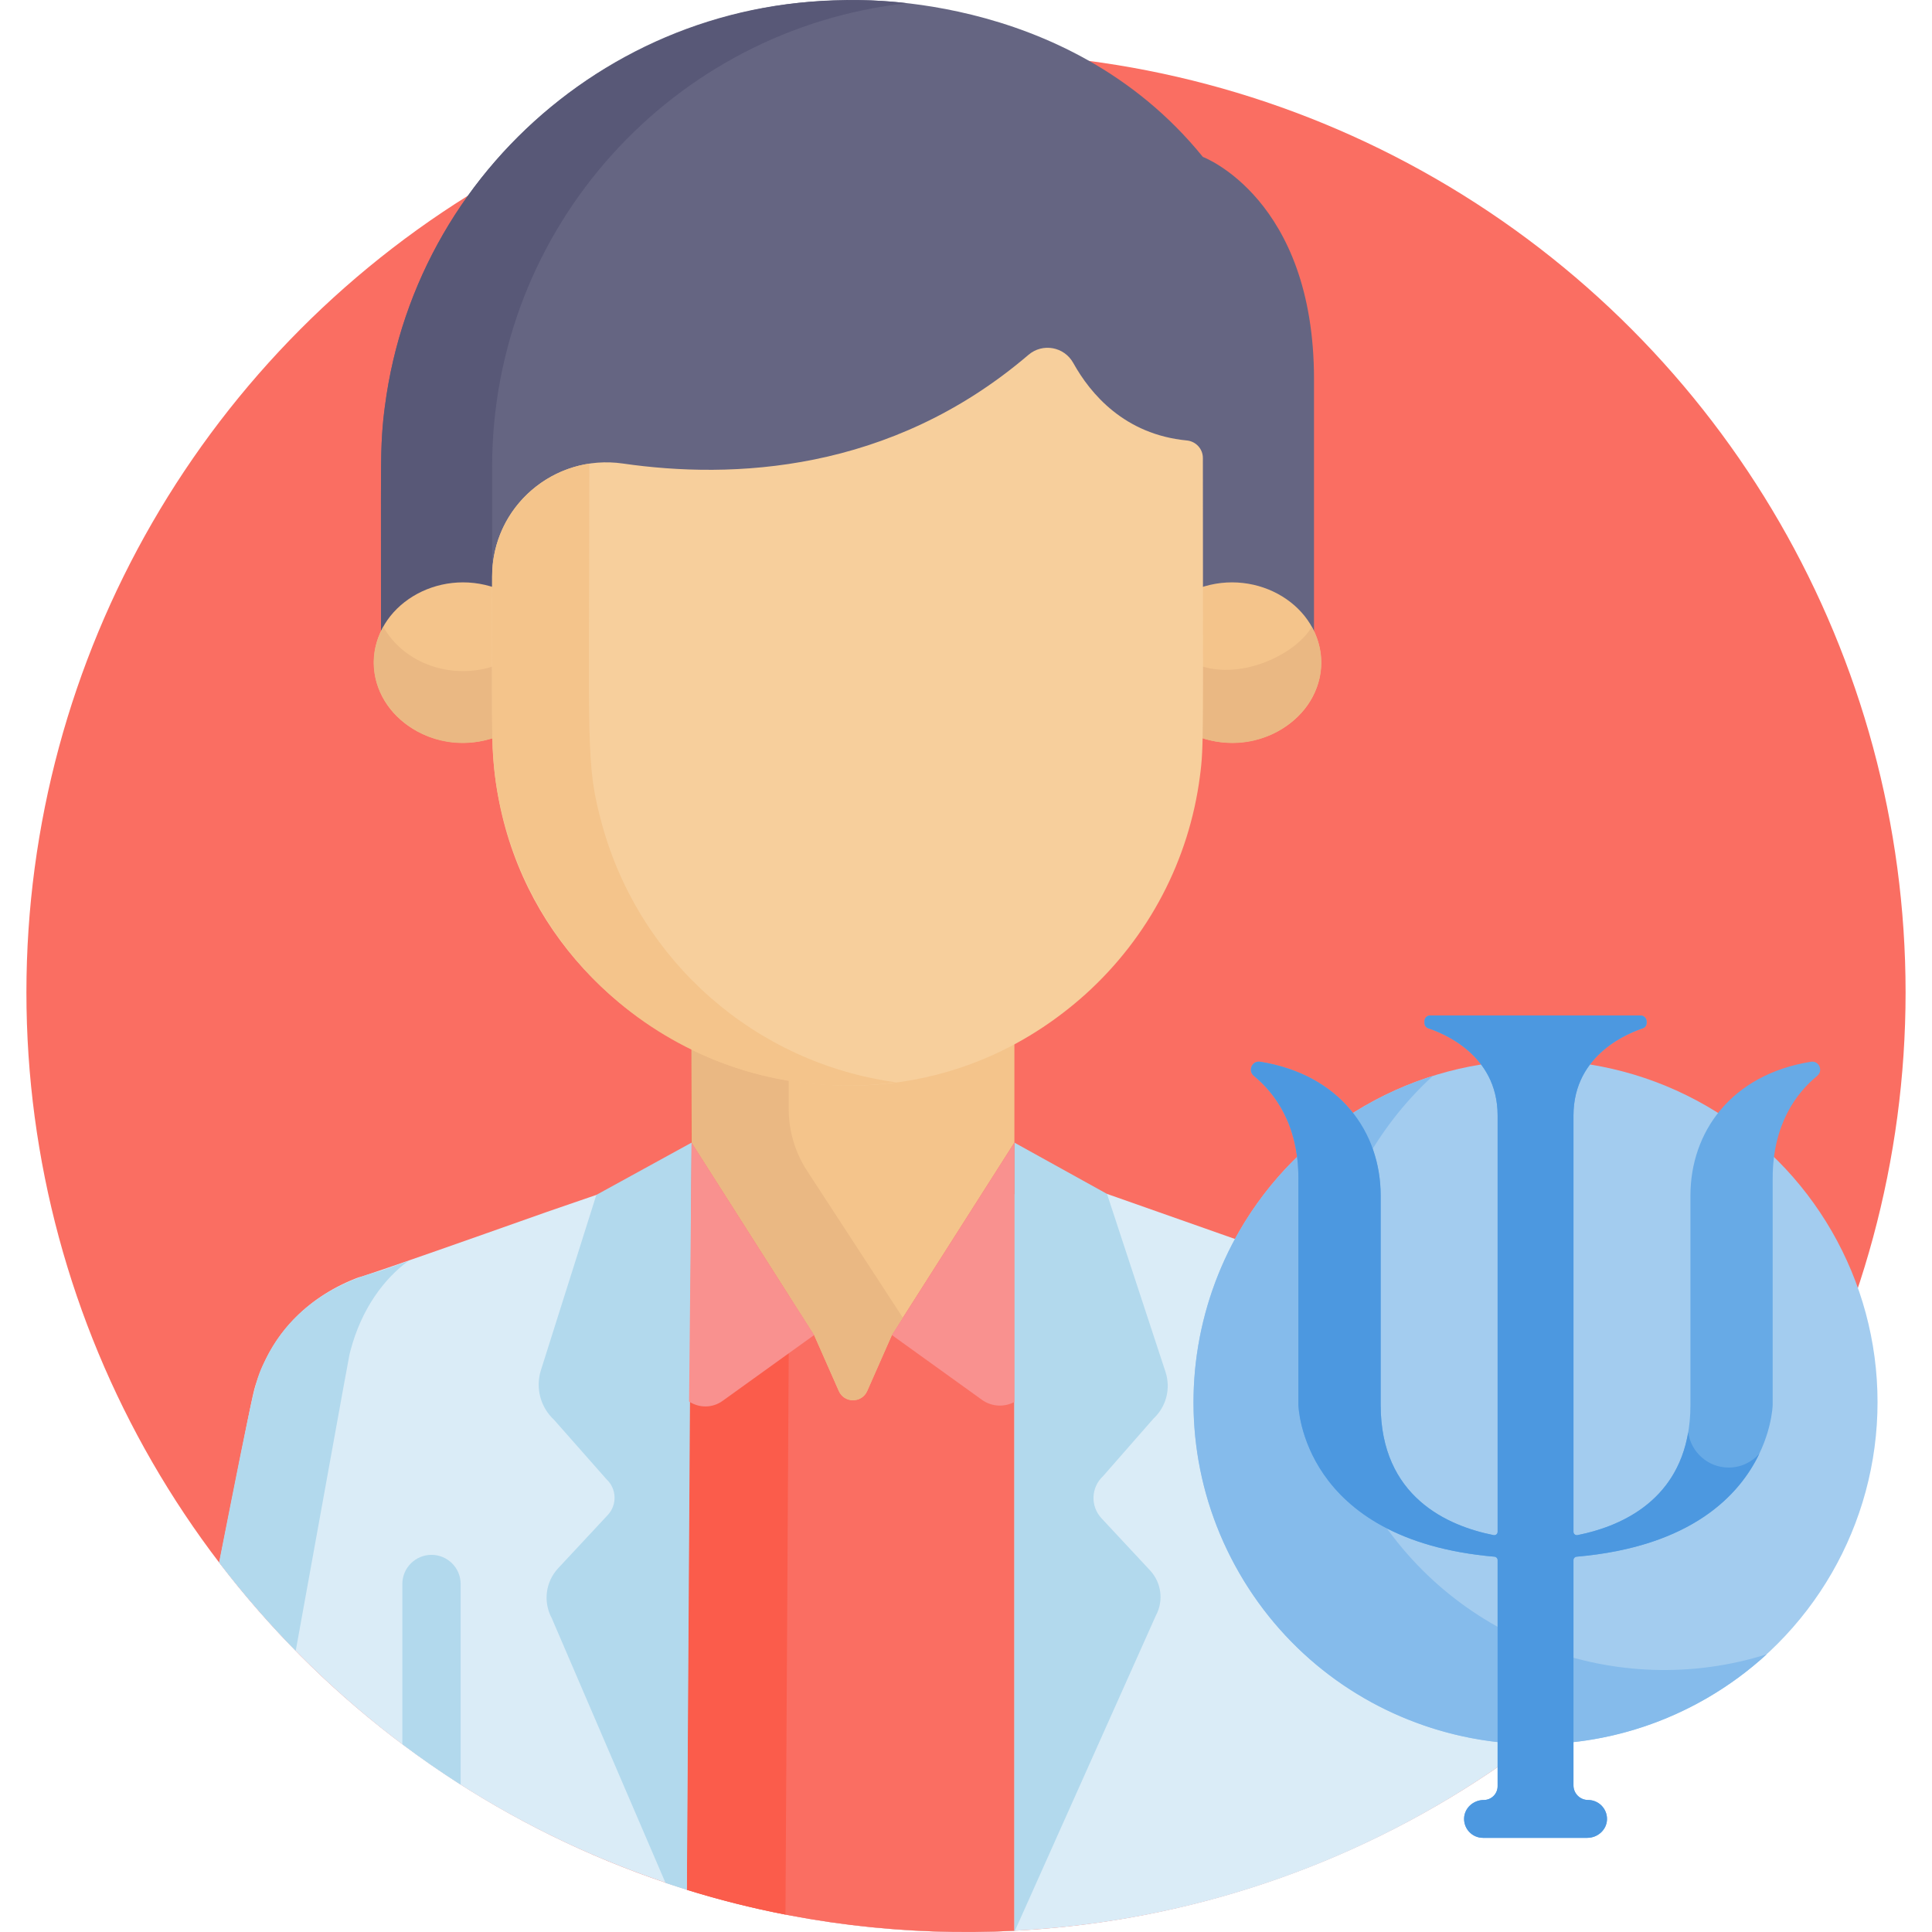
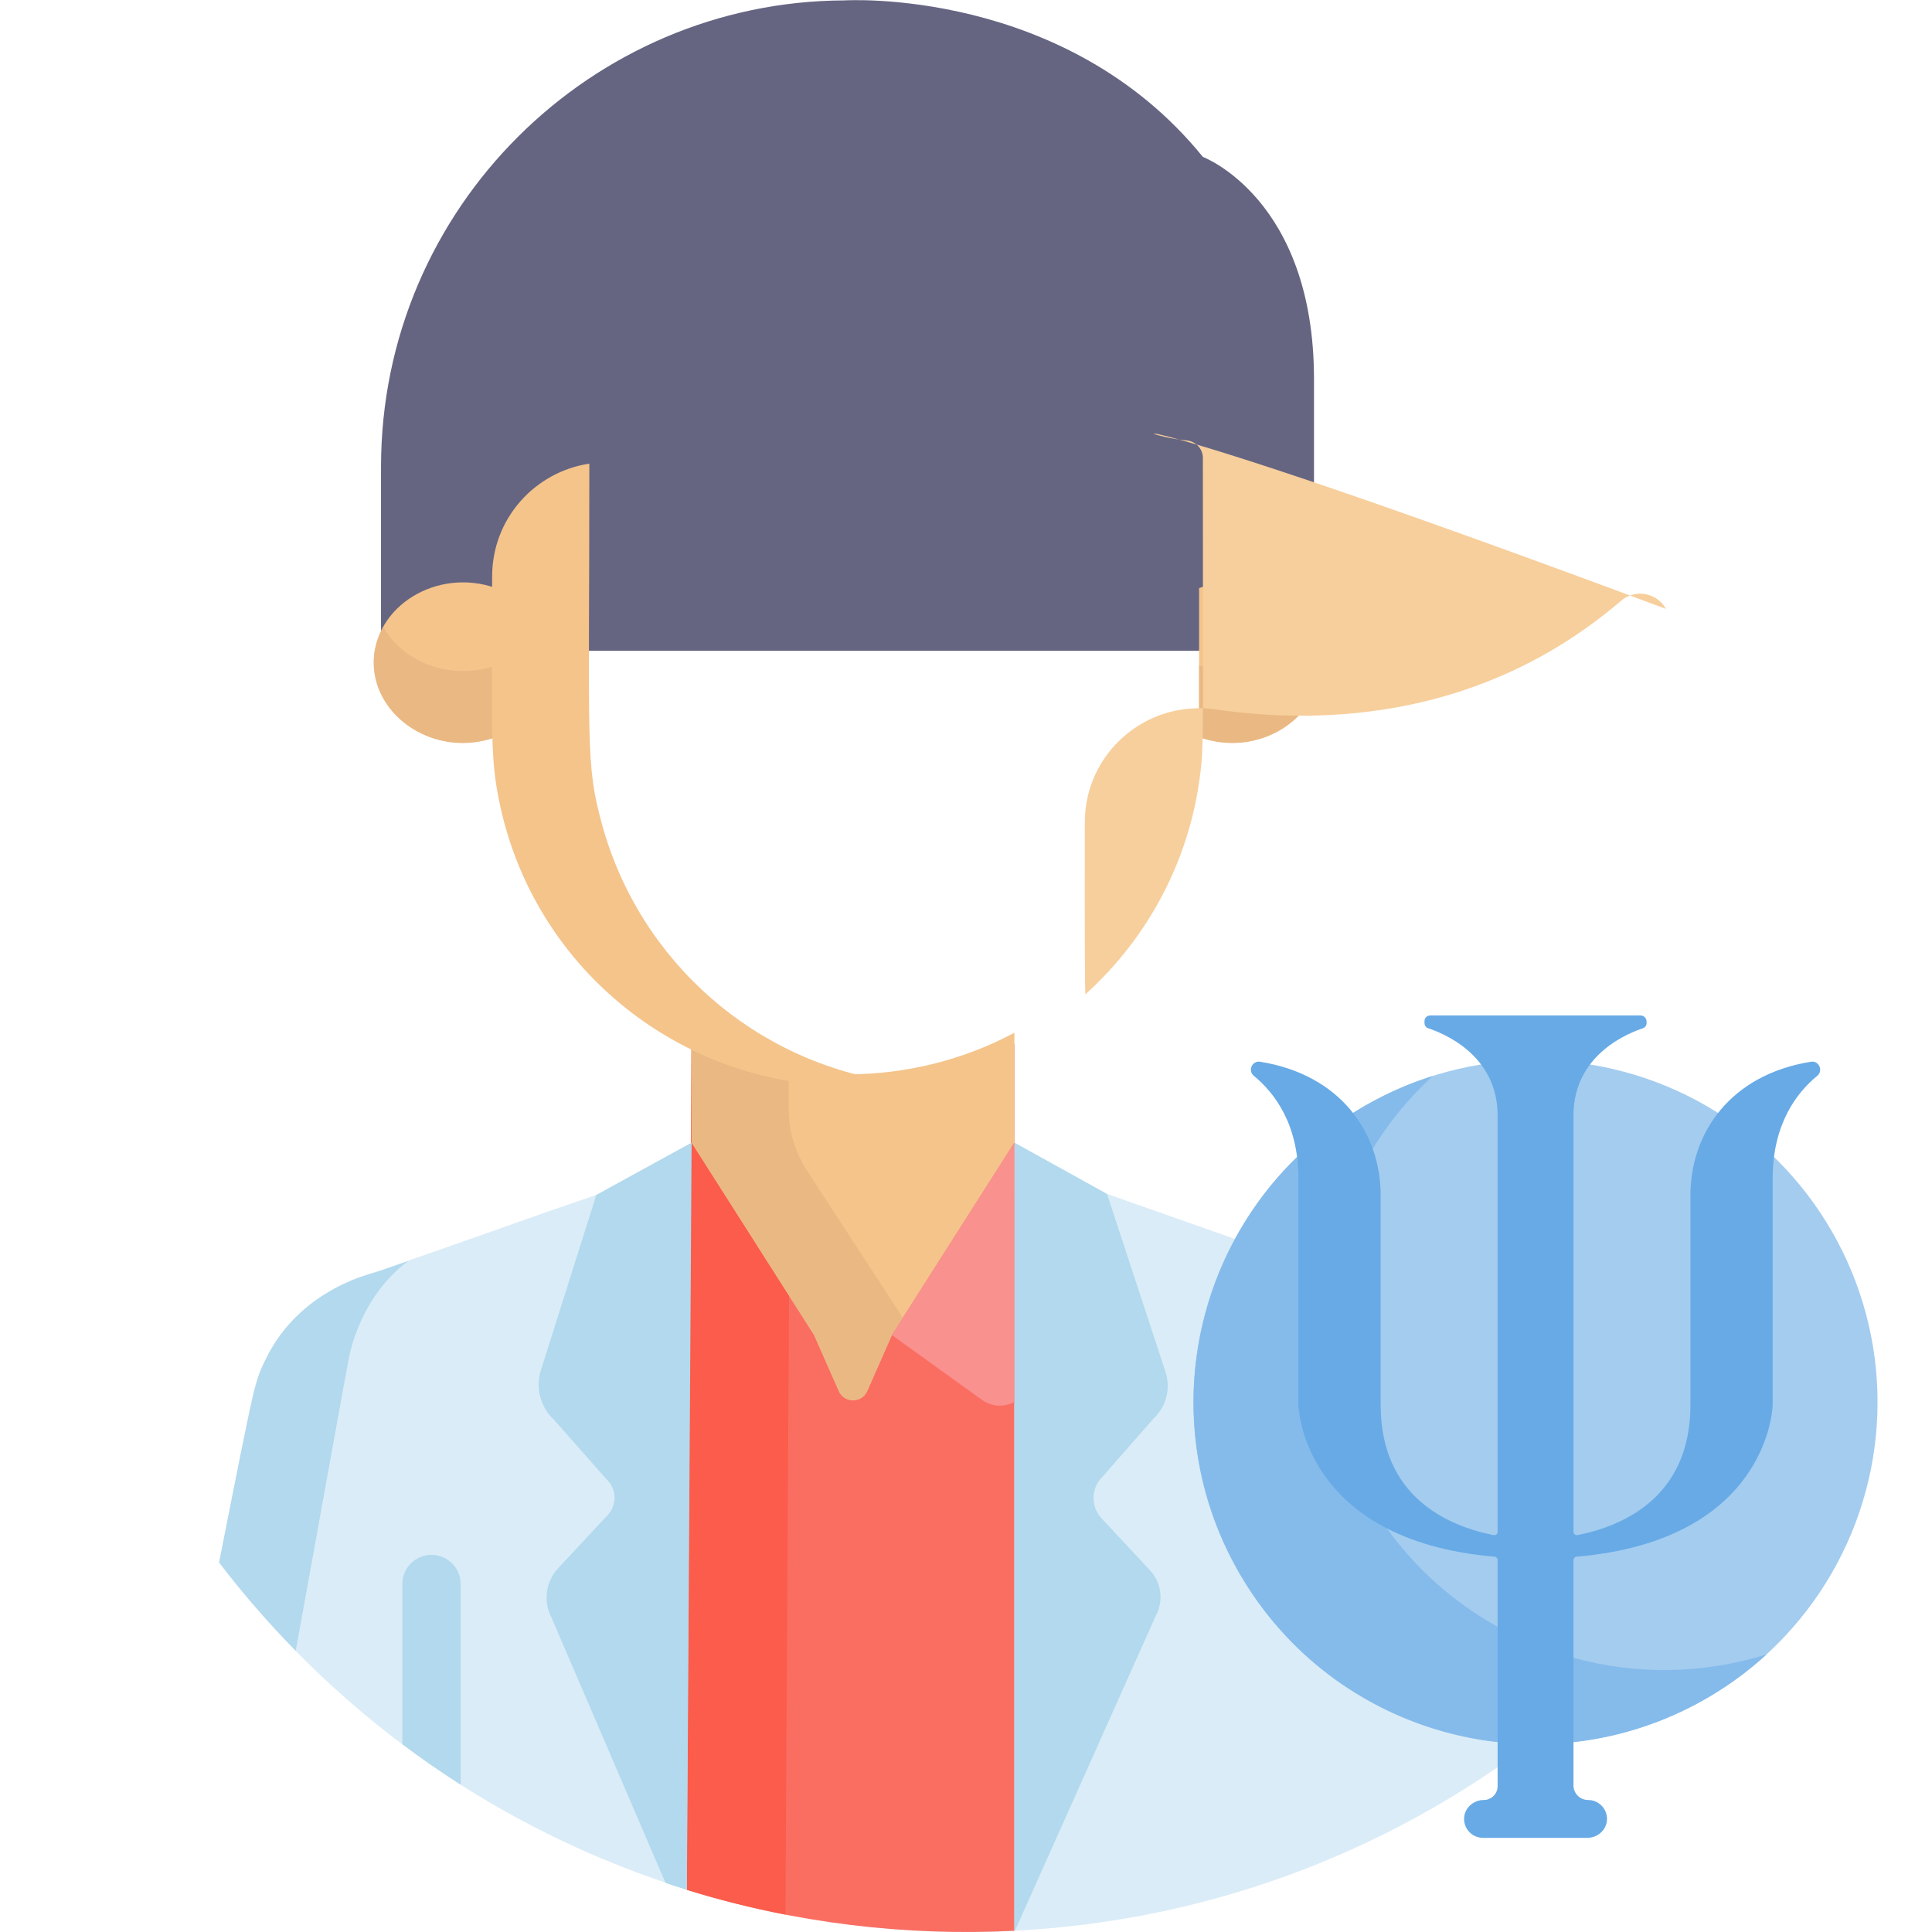
<svg xmlns="http://www.w3.org/2000/svg" version="1.1" id="Capa_1" x="0px" y="0px" viewBox="0 0 512 512" style="enable-background:new 0 0 512 512;" xml:space="preserve">
-   <circle style="fill:#FA6E62;" cx="256" cy="263" r="249" />
  <path style="fill:#DAECF7;" d="M403.798,463.396c-19.375-97.312-18.428-92.717-18.844-94.257  c-3.866-14.546-13.1-24.454-26.133-29.933c-2.359-0.99-7.729-2.47-7.62-2.438c0.251,0.088-2.493-0.878-57.832-20.372l-135.328,0.264  l-13.005,4.472h-0.028l0.005,0.009c-50.688,17.961-50.153,17.451-49.927,17.349c-12.738,4.758-22.724,14.242-27.077,27.709  c-0.986,3.045-0.333-0.227-9.899,47.924C141.138,522.681,295.219,543.609,403.798,463.396z" />
  <path style="fill:#B2D9ED;" d="M70.493,360.071c-2.884,5.893-2.695,4.676-12.431,53.99c6.285,8.223,13.07,16.043,20.311,23.414  c14.861-82.134,14.073-77.948,14.538-79.669c2.927-11.015,8.904-18.965,15.274-23.617c-0.106,0.038-7.382,2.616-7.276,2.578  C99.641,337.287,79.782,341.019,70.493,360.071z" />
  <path style="fill:#FA6E62;" d="M183.257,278.158c-0.827,148.64-1.129,202.927-1.239,222.666  c28.616,8.892,58.176,12.304,86.807,10.851c0-12.712,0-223.883,0-234.985C241.762,291.144,209.264,291.124,183.257,278.158z" />
  <path style="fill:#FB5C4B;" d="M182.018,500.824c8.523,2.648,17.247,4.834,26.135,6.564c0.072-12.394,0.335-57.616,1.284-220.897  c-8.762-1.497-17.229-3.871-26.18-8.333C182.43,426.798,182.128,481.085,182.018,500.824z" />
  <path style="fill:#656582;" d="M223.712,0.107c-66.798,0.256-122.738,54.859-122.738,123.608v48.754h247.25  c0-41.377,0-30.275,0-71.99c0-47.868-29.45-58.894-29.45-58.894C282.151-3.573,223.761,0.107,223.761,0.107" />
-   <path style="fill:#585877;" d="M240.412,0.845c-69.54-7.914-129.826,40.722-138.406,106.817c-1.384,9.844-0.994,16.343-1.033,59.807  h29.45v-43.754C130.424,60.145,178.449,7.644,240.412,0.845z" />
  <g>
    <path style="fill:#F4C48B;" d="M131.424,155.849c-15.506-5.526-32.339,4.751-32.339,19.743c0,14.988,16.831,25.27,32.339,19.743   V155.849z" />
    <path style="fill:#F4C48B;" d="M317.774,155.849c15.506-5.526,32.339,4.751,32.339,19.743c0,14.988-16.831,25.27-32.339,19.743   V155.849z" />
  </g>
  <g>
    <path style="fill:#EAB883;" d="M101.577,166.098c-9.587,17.216,9.54,36.474,29.847,29.238v-18.989   C119.94,180.439,107.043,175.913,101.577,166.098z" />
    <path style="fill:#EAB883;" d="M317.774,176.346v18.989c20.311,7.239,39.437-12.015,29.847-29.238   C343.742,173.065,329.266,180.442,317.774,176.346z" />
  </g>
  <path style="fill:#F4C48B;" d="M229.816,368.627l6.542-14.827l32.468-50.995V273.69c-27.586,14.71-60.048,14.186-85.568,1.468  l0.028,27.646l32.468,50.995l6.542,14.827C223.736,371.895,228.374,371.895,229.816,368.627z" />
  <path style="fill:#EAB883;" d="M209.012,293.878v-7.473c-9.842-1.639-18.619-4.69-25.755-8.247l0.019,16.575l0,0l0.009,8.071  l32.468,50.995l6.541,14.827c1.442,3.268,6.079,3.268,7.521,0l6.542-14.827l2.914-4.577l-25.385-38.941  C210.706,305.402,209.012,299.703,209.012,293.878z" />
  <g>
    <path style="fill:#B2D9ED;" d="M114.351,412.052c-4.267,0-7.727,3.459-7.727,7.727v42.452c5.008,3.761,10.162,7.339,15.453,10.721   v-53.173C122.078,415.51,118.618,412.052,114.351,412.052z" />
    <path style="fill:#B2D9ED;" d="M305.675,375.951c3.393-3.145,4.642-7.979,3.197-12.375l-15.504-47.18l-24.544-13.592v208.871   c0.047-0.002,0.094-0.007,0.141-0.009l37.342-83.506c2.117-3.912,1.5-8.74-1.532-11.994l-12.87-13.809   c-2.974-3.19-2.791-8.189,0.407-11.154L305.675,375.951z" />
    <path style="fill:#B2D9ED;" d="M143.348,363.117c-1.481,4.684-0.128,9.803,3.475,13.143l13.898,15.749   c2.719,2.52,2.874,6.769,0.347,9.481l-13.144,14.103c-3.352,3.597-4.034,8.932-1.694,13.257l30.144,70.144   c1.875,0.632,3.759,1.245,5.653,1.833l1.259-198.023l-25.245,13.856L143.348,363.117z" />
  </g>
-   <path style="fill:#F7CF9C;" d="M314.525,116.729c2.402,0.232,4.249,2.224,4.249,4.637c0,73.936,0.311,76.243-0.787,84.406  c-2.861,22.057-13.497,42.533-30.366,57.75c-58.81,52.771-153.108,13.773-157.065-65.166c-0.232-4.626-0.133-45.702-0.133-45.598  c0-18.465,16.387-32.553,34.663-29.915c28.784,4.155,70.797,2.541,107.457-28.796c3.767-3.22,9.484-2.18,11.889,2.153  C288.976,104.381,298.008,115.135,314.525,116.729z" />
+   <path style="fill:#F7CF9C;" d="M314.525,116.729c2.402,0.232,4.249,2.224,4.249,4.637c0,73.936,0.311,76.243-0.787,84.406  c-2.861,22.057-13.497,42.533-30.366,57.75c-0.232-4.626-0.133-45.702-0.133-45.598  c0-18.465,16.387-32.553,34.663-29.915c28.784,4.155,70.797,2.541,107.457-28.796c3.767-3.22,9.484-2.18,11.889,2.153  C288.976,104.381,298.008,115.135,314.525,116.729z" />
  <path style="fill:#F4C48B;" d="M159.579,218.608c-4.485-16.309-3.4-20.214-3.4-95.738c-14.371,2.161-25.756,14.5-25.756,29.888  c0.031,42.11-0.706,48.133,2.277,61.465c10.667,47.517,55.978,79.276,104.776,72.604C200.2,281.735,169.576,254.828,159.579,218.608  z" />
  <g>
    <path style="fill:#F9918F;" d="M268.825,302.804l-32.468,50.995l23.857,17.159c2.661,1.913,5.983,1.968,8.61,0.587v-68.741H268.825   z" />
-     <path style="fill:#F9918F;" d="M183.285,302.804L183.285,302.804l-0.669,68.614c2.588,1.705,6.104,1.823,8.87-0.165l24.267-17.453   L183.285,302.804z" />
  </g>
  <ellipse style="fill:#A3CCEF;" cx="406.93" cy="371.585" rx="90.638" ry="90.638" />
  <path style="fill:#85BBEB;" d="M362.507,397.249c-21.651-37.5-13.452-84.038,17.216-112.118c-6.185,1.953-12.255,4.598-18.105,7.975  c-43.35,25.028-58.203,80.46-33.175,123.809s80.46,58.203,123.81,33.174c5.849-3.377,11.175-7.312,15.959-11.692  C428.56,450.918,384.158,434.75,362.507,397.249z" />
  <path style="fill:#67AAE6;" d="M479.913,281.375c-21.208,3.395-31.929,18.716-31.929,35.455v55.485  c0,24.377-17.766,32.085-29.922,34.507c-0.556,0.111-1.075-0.309-1.075-0.875V295.624c0-16.554,15.294-22.077,18.388-23.12  c0.593-0.2,0.991-0.753,0.991-1.379v-0.399c0-0.89-0.721-1.612-1.612-1.612h-55.78c-0.811,0-1.468,0.657-1.468,1.468v0.543  c0,0.626,0.398,1.179,0.991,1.379c3.094,1.043,18.388,6.566,18.388,23.12v110.323c0,0.567-0.519,0.986-1.075,0.875  c-12.156-2.422-29.922-10.13-29.922-34.507V316.83c0-16.74-10.723-32.063-31.935-35.456c-2.148-0.344-3.334,2.375-1.652,3.754  c5.414,4.438,11.791,12.727,11.791,27.153v60.034c0,0,0.649,35.78,51.971,40.227c0.462,0.04,0.821,0.424,0.821,0.887v59.927  c0,2.021-1.639,3.66-3.66,3.66l0,0c-2.747,0-5.142,2.117-5.224,4.863c-0.085,2.841,2.193,5.17,5.014,5.17h27.632  c2.747,0,5.142-2.117,5.224-4.863c0.085-2.841-2.193-5.17-5.014-5.17l0,0c-2.137,0-3.87-1.733-3.87-3.87v-59.717  c0-0.464,0.359-0.848,0.821-0.888c51.323-4.447,51.971-40.227,51.971-40.227V312.28c0-14.427,6.378-22.716,11.792-27.154  C483.253,283.749,482.06,281.031,479.913,281.375z" />
-   <path style="fill:#4C98E0;" d="M417.808,412.541c30.763-2.665,43.316-16.587,48.44-27.314c-1.986,2.259-4.889,3.691-8.133,3.691  c-5.479,0-9.996-4.07-10.723-9.349c-3.156,18.7-18.474,25.089-29.329,27.252c-0.556,0.111-1.075-0.309-1.075-0.875V295.623  c0-16.554,15.294-22.077,18.388-23.12c0.593-0.2,0.991-0.753,0.991-1.379v-0.399c0-0.89-0.722-1.612-1.612-1.612h-55.78  c-0.811,0-1.468,0.657-1.468,1.468v0.543c0,0.626,0.398,1.179,0.991,1.379c3.094,1.043,18.388,6.566,18.388,23.12v110.323  c0,0.567-0.519,0.986-1.075,0.875c-12.156-2.422-29.922-10.13-29.922-34.507V316.83c0-16.74-10.723-32.063-31.935-35.456  c-2.148-0.344-3.334,2.375-1.652,3.754c5.414,4.438,11.791,12.727,11.791,27.153v60.034c0,0,0.649,35.78,51.971,40.227  c0.462,0.04,0.821,0.424,0.821,0.888v59.927c0,2.021-1.639,3.66-3.66,3.66c-2.747,0-5.142,2.117-5.224,4.863  c-0.085,2.841,2.193,5.17,5.014,5.17h27.632c2.747,0,5.142-2.117,5.224-4.863c0.085-2.841-2.193-5.17-5.014-5.17  c-2.137,0-3.87-1.733-3.87-3.87V413.43C416.987,412.965,417.346,412.581,417.808,412.541z" />
  <g>
</g>
  <g>
</g>
  <g>
</g>
  <g>
</g>
  <g>
</g>
  <g>
</g>
  <g>
</g>
  <g>
</g>
  <g>
</g>
  <g>
</g>
  <g>
</g>
  <g>
</g>
  <g>
</g>
  <g>
</g>
  <g>
</g>
</svg>